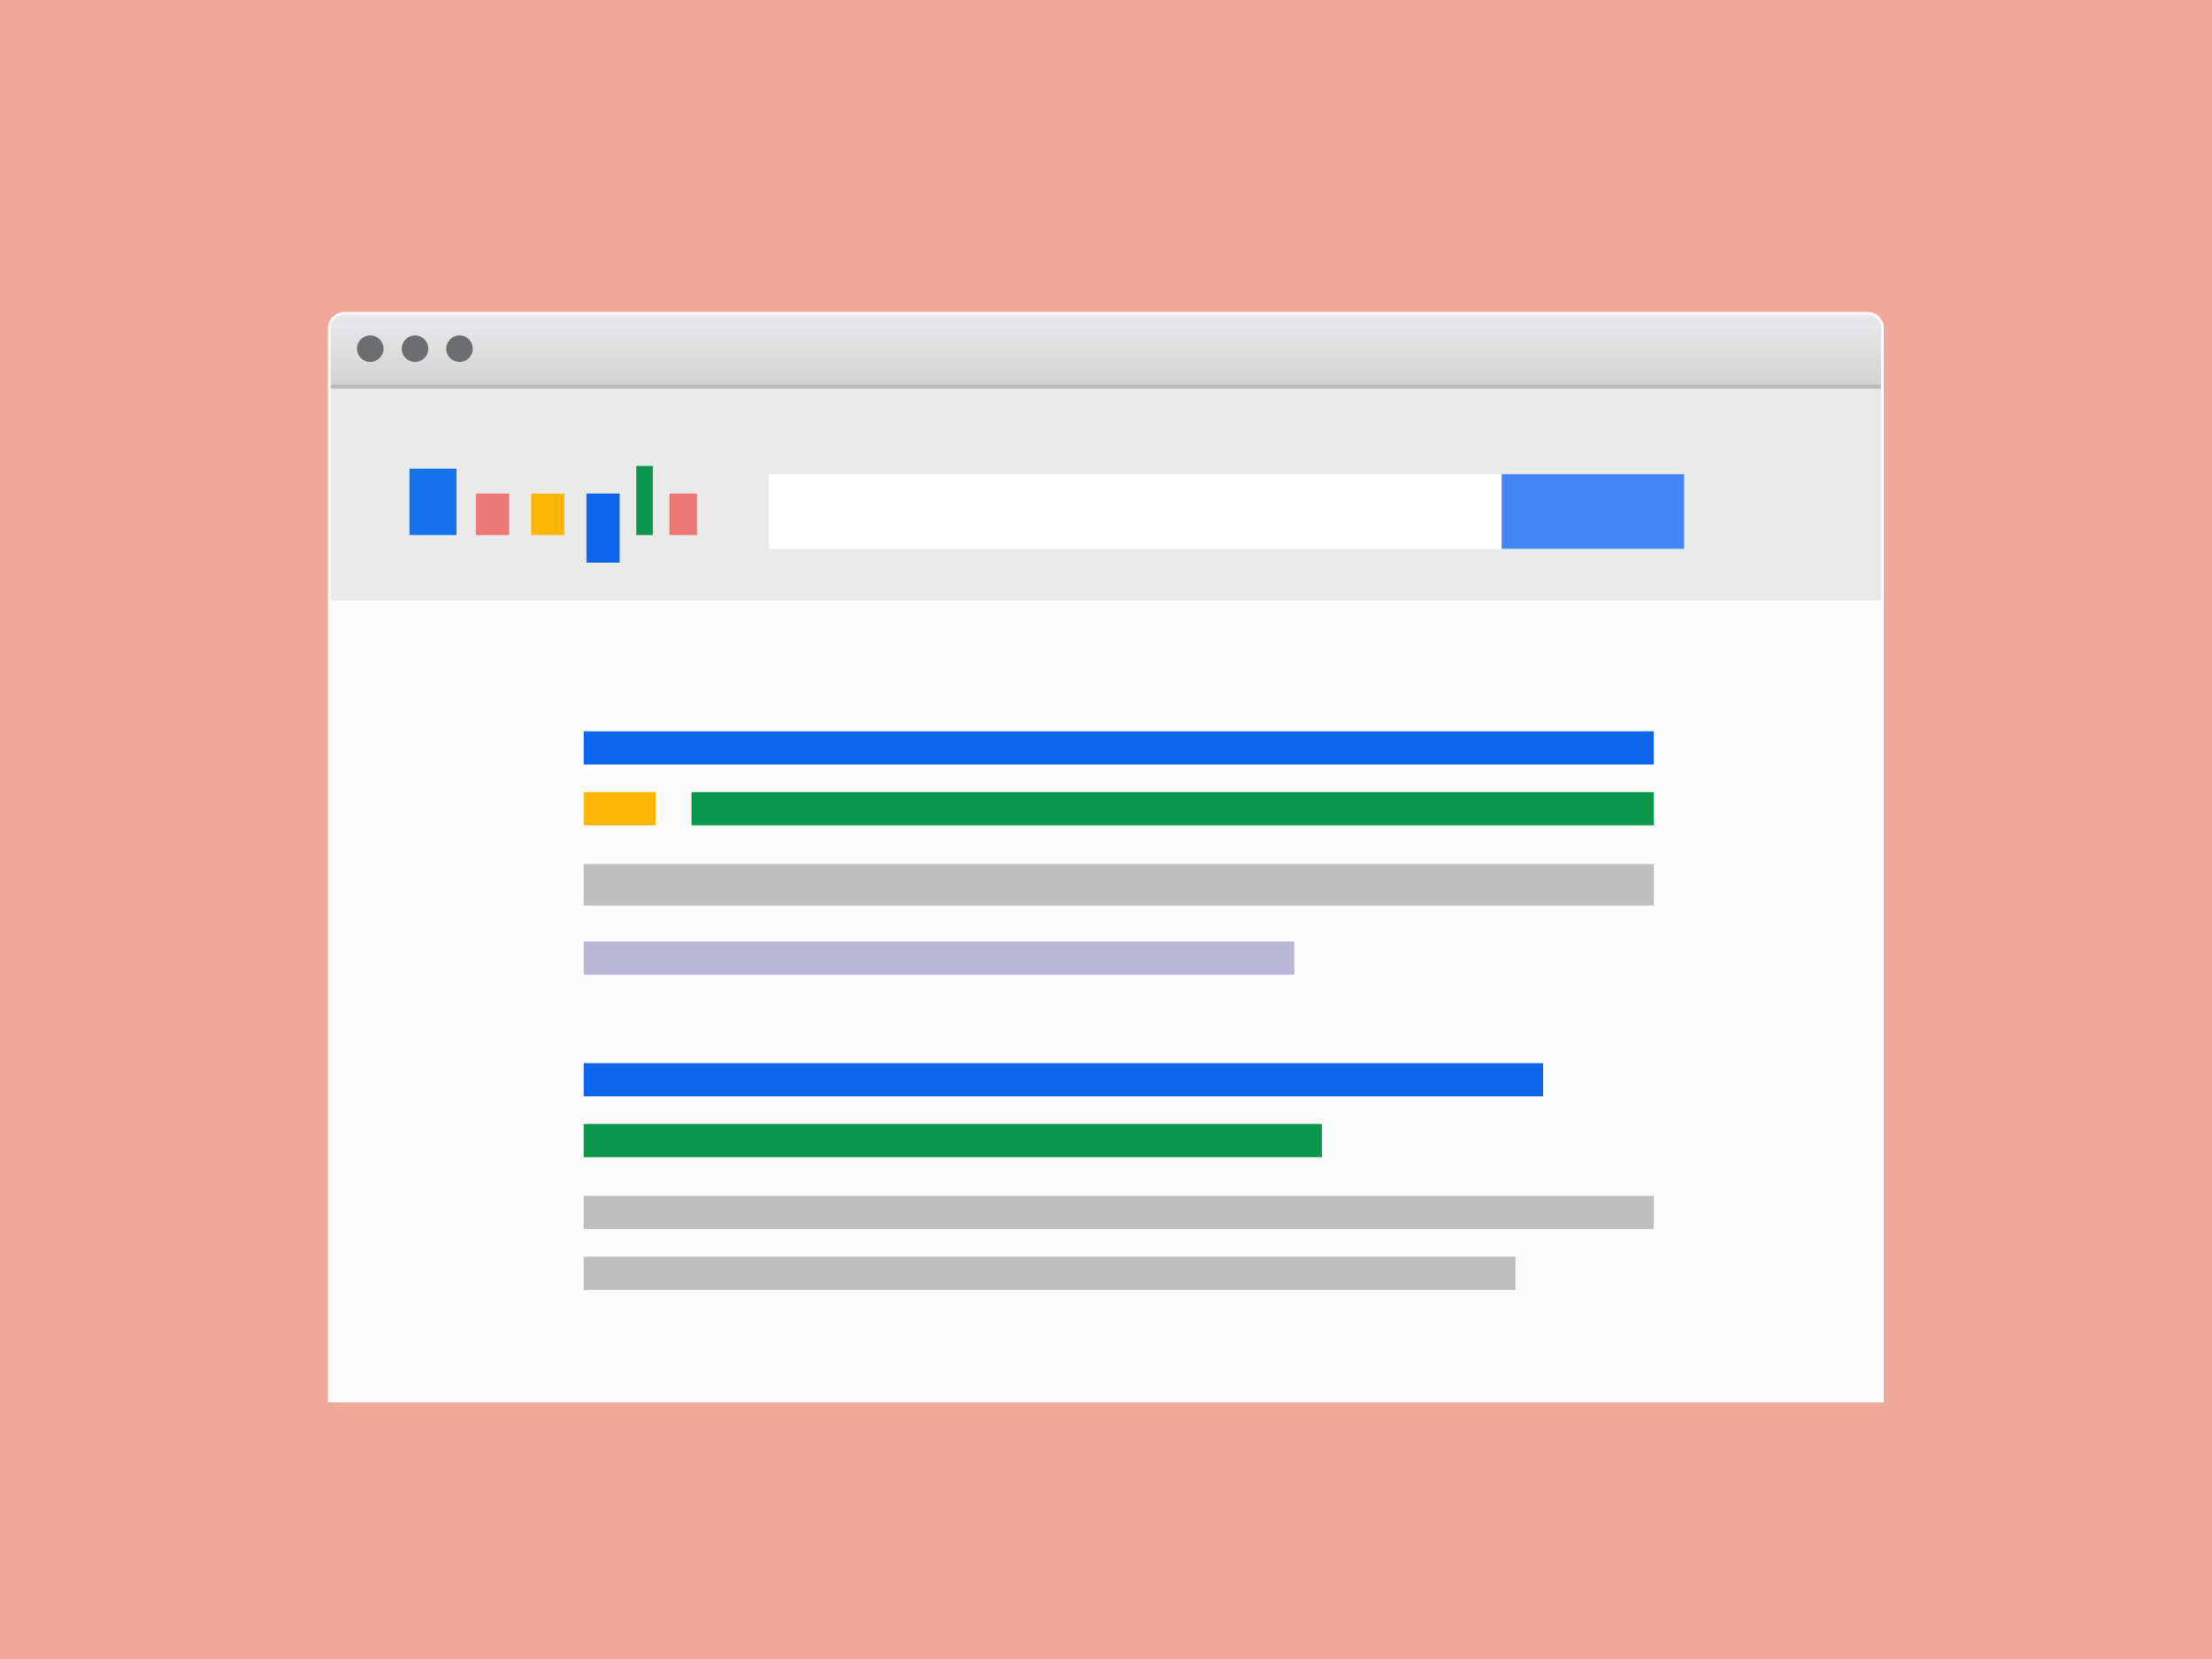
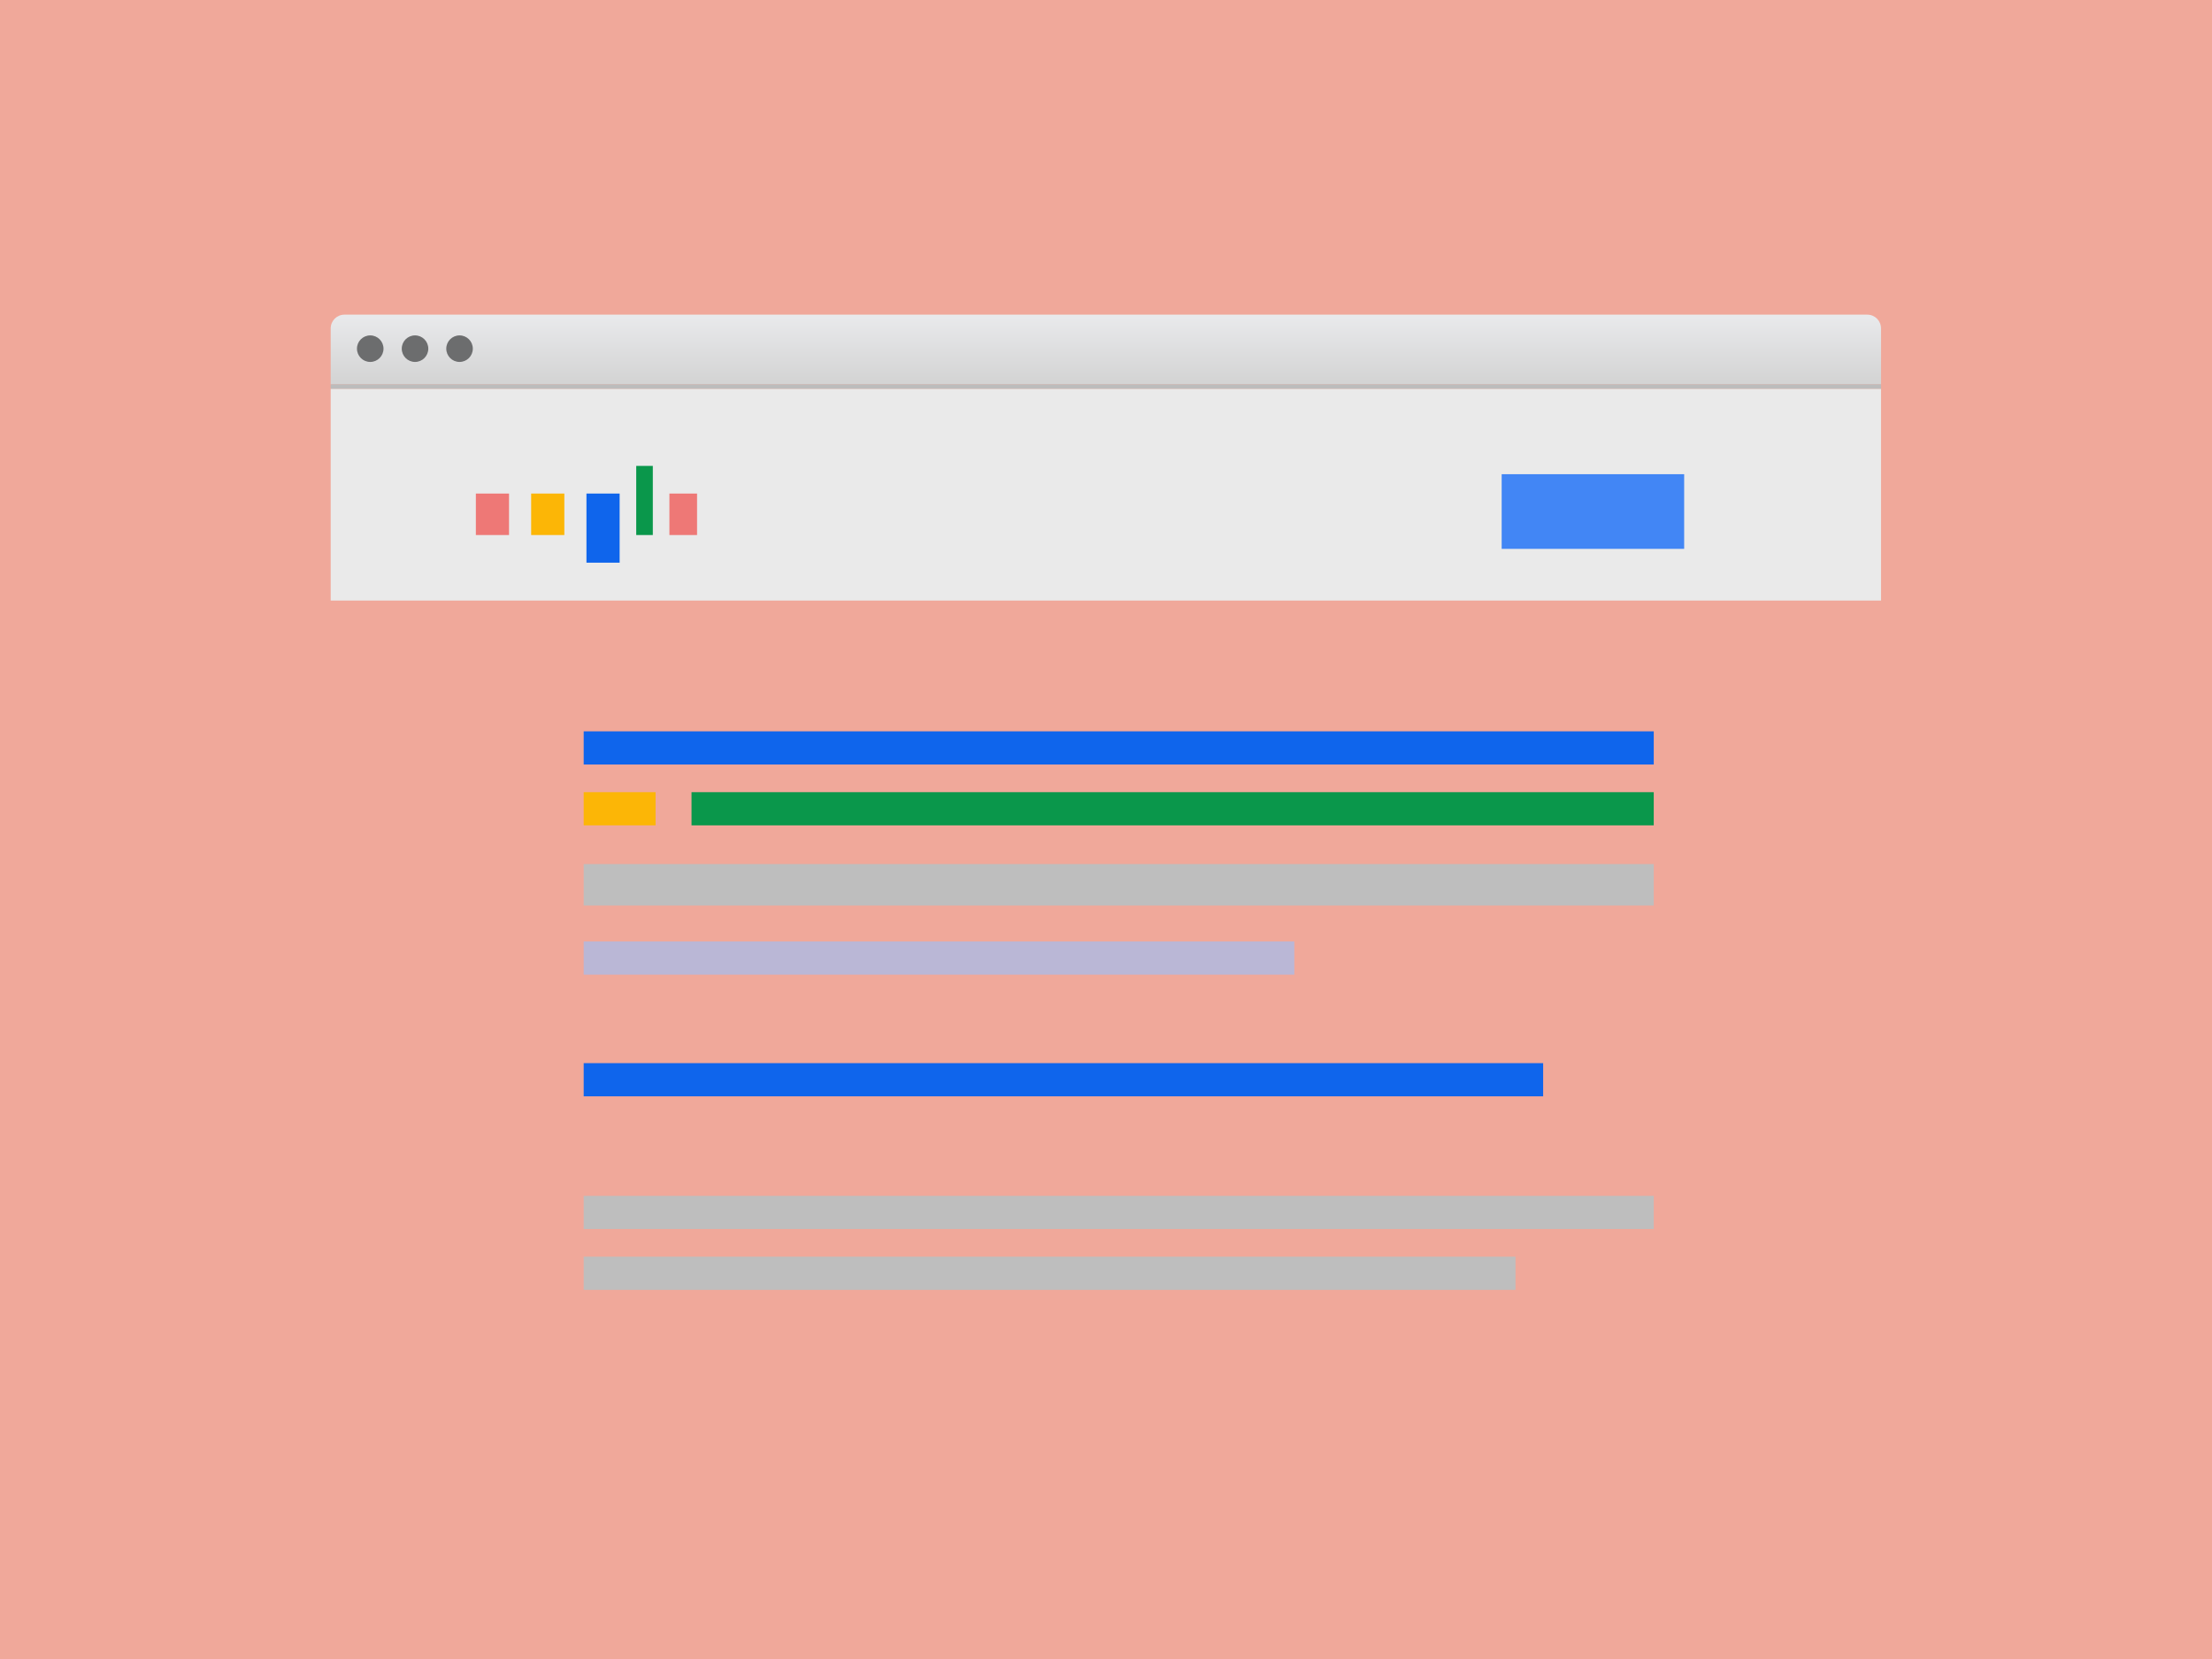
<svg xmlns="http://www.w3.org/2000/svg" version="1.1" id="Layer_1" x="0px" y="0px" viewBox="0 0 800 600" style="enable-background:new 0 0 800 600;">
  <style type="text/css">
	.st0{fill:#F0A89A;}
	.st1{fill:#FCFCFC;}
	.st2{fill:url(#SVGID_1_);}
	.st3{fill:#6C6D6E;}
	.st4{fill:#EAEAEA;}
	.st5{fill:#1572EB;}
	.st6{fill:#EE7876;}
	.st7{fill:#FCB606;}
	.st8{fill:#0F65EC;}
	.st9{fill:#0A974B;}
	.st10{fill:#FFFFFF;}
	.st11{fill:#4286F5;}
	.st12{fill:#BAB7D6;}
	.st13{fill:#BEBEBE;}
	.st14{fill:#BCBCBC;}
</style>
  <rect class="st0" width="800" height="600" />
-   <path class="st1" d="M675.4,112.8H124.6c-3.3,0-6,2.7-6,6v388.4h562.7V118.8C681.4,115.5,678.7,112.8,675.4,112.8z" />
  <linearGradient id="SVGID_1_" gradientUnits="userSpaceOnUse" x1="400" y1="139" x2="400" y2="113.797">
    <stop offset="0" style="stop-color:#D3D3D3" />
    <stop offset="1" style="stop-color:#E9EAEC" />
  </linearGradient>
  <path class="st2" d="M680.4,139H119.6v-20.2c0-2.8,2.2-5,5-5h550.7c2.8,0,5,2.2,5,5V139z" />
  <circle class="st3" cx="133.9" cy="126.1" r="4.8" />
  <circle class="st3" cx="150.1" cy="126.1" r="4.8" />
  <circle class="st3" cx="166.2" cy="126.1" r="4.8" />
  <rect x="119.6" y="140.6" class="st4" width="560.7" height="76.6" />
-   <rect x="148.1" y="169.5" class="st5" width="17" height="24" />
  <rect x="172.1" y="178.5" class="st6" width="12" height="15" />
  <rect x="192.1" y="178.5" class="st7" width="12" height="15" />
  <rect x="242.1" y="178.5" class="st6" width="10" height="15" />
  <rect x="212.1" y="178.5" class="st8" width="12" height="25" />
  <rect x="230.1" y="168.5" class="st9" width="6" height="25" />
-   <rect x="278.1" y="171.5" class="st10" width="331" height="27" />
  <rect x="543.1" y="171.5" class="st11" width="66" height="27" />
  <rect x="211.1" y="264.5" class="st8" width="387" height="12" />
  <rect x="211.1" y="340.5" class="st12" width="257" height="12" />
  <rect x="211.1" y="286.5" class="st7" width="26" height="12" />
  <rect x="250.1" y="286.5" class="st9" width="348" height="12" />
  <rect x="211.1" y="312.5" class="st13" width="387" height="15" />
  <rect x="211.1" y="384.5" class="st8" width="347" height="12" />
-   <rect x="211.1" y="406.5" class="st9" width="267" height="12" />
  <rect x="211.1" y="432.5" class="st13" width="387" height="12" />
  <rect x="211.1" y="454.5" class="st13" width="337" height="12" />
  <rect x="119.6" y="139" class="st14" width="560.7" height="1.6" />
</svg>